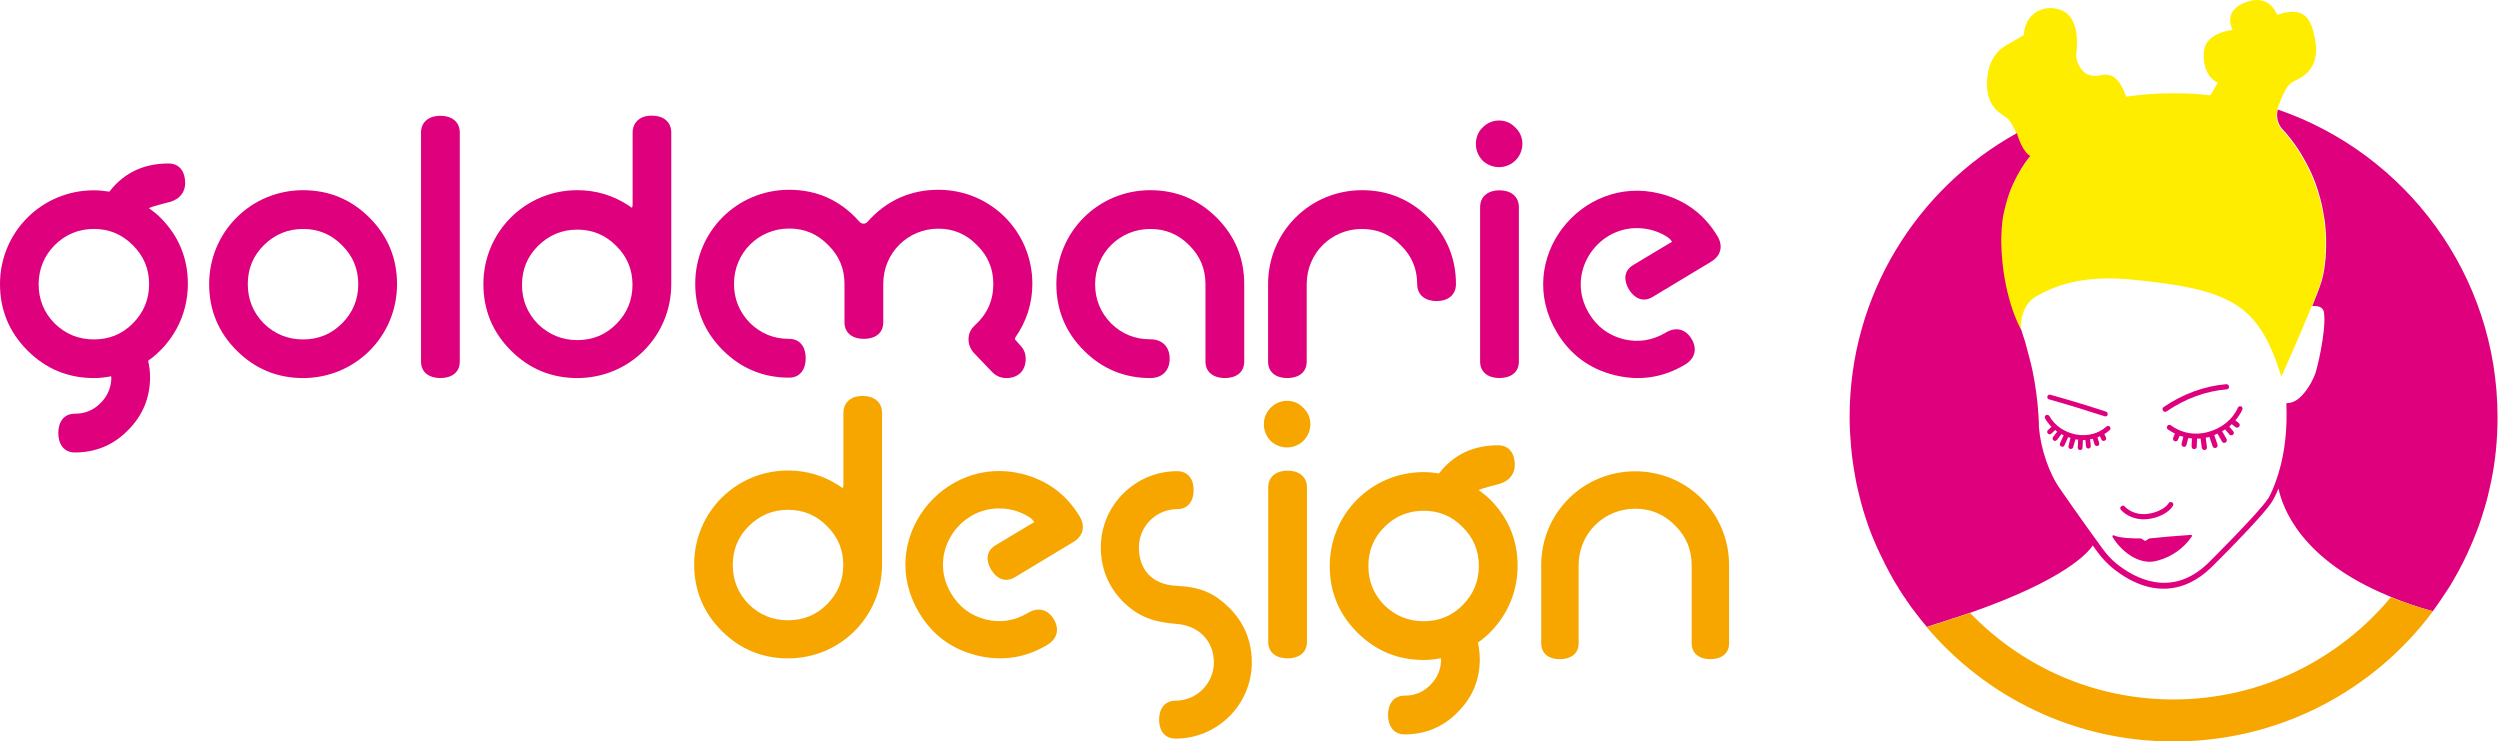
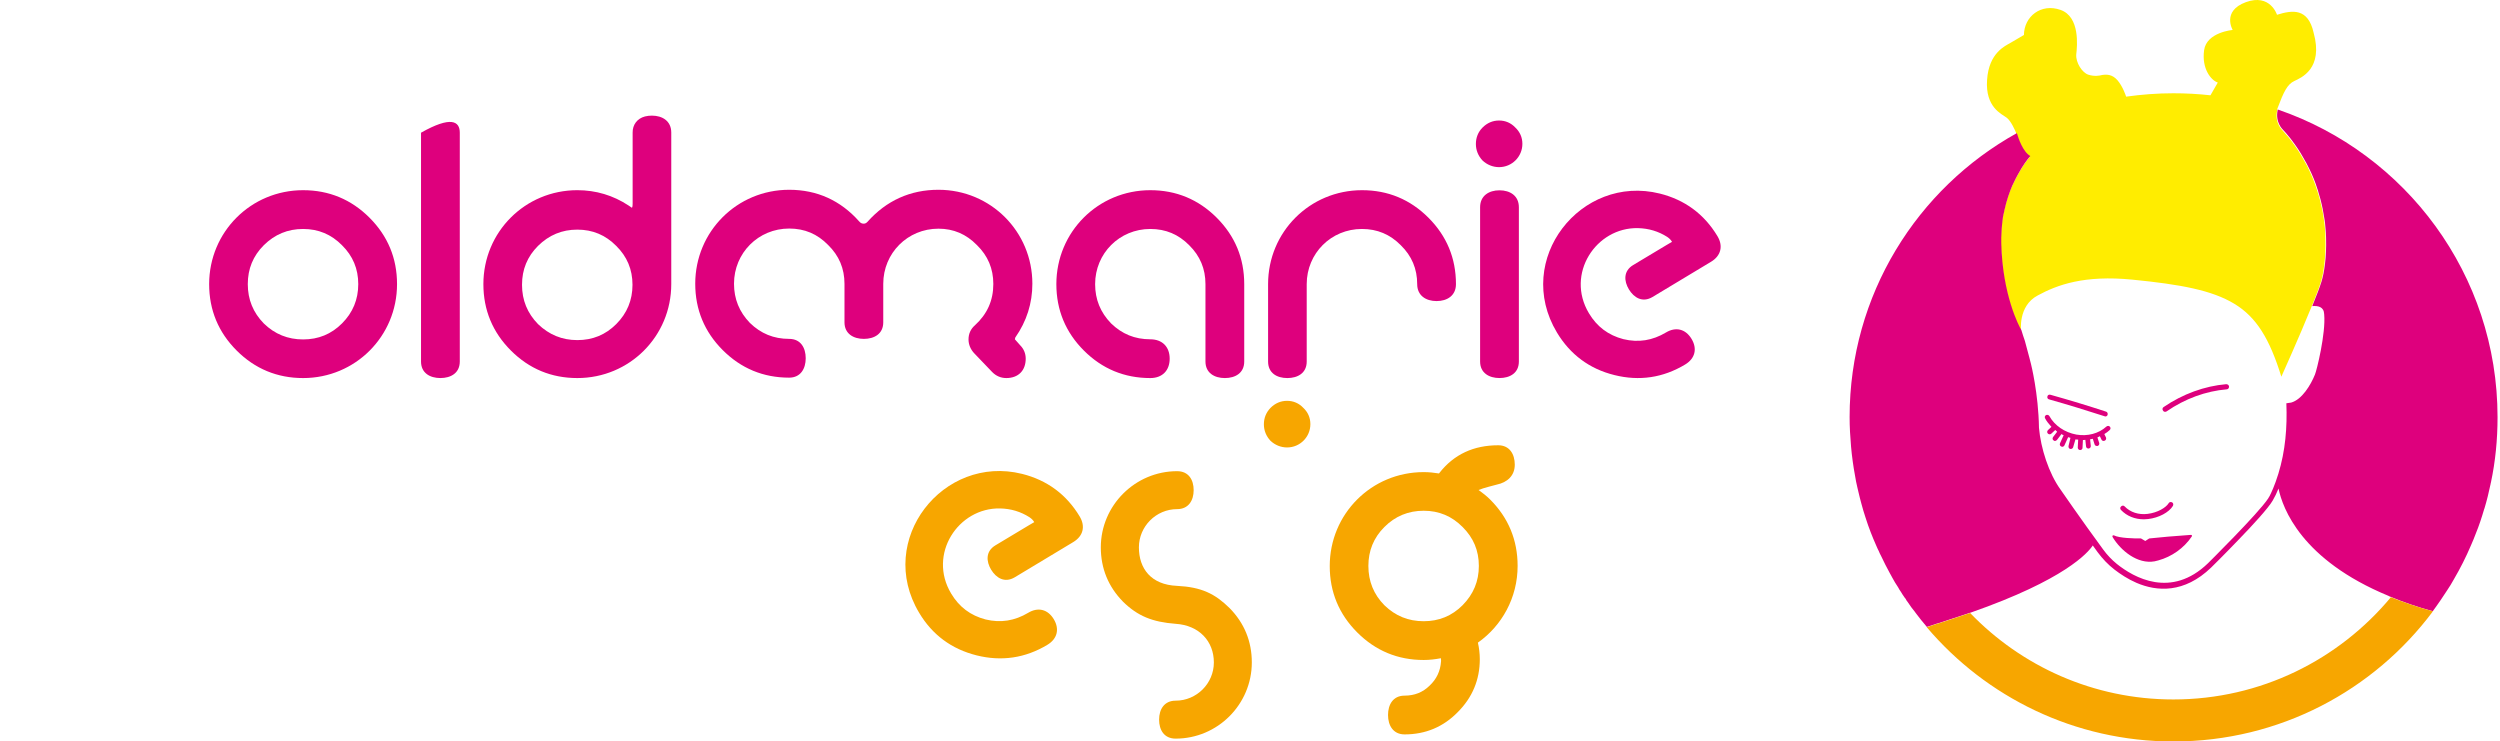
<svg xmlns="http://www.w3.org/2000/svg" width="381" height="113" viewBox="0 0 381 113" fill="none">
  <path d="M354.391 36.4C354.474 39.313 354.102 41.689 353.689 43.011C353.441 43.817 352.925 45.18 352.284 46.729C350.466 51.212 347.677 57.41 347.677 57.41C345.901 51.667 343.897 48.341 340.509 46.296C337.1 44.23 332.308 43.342 324.974 42.618C317.641 41.895 313.53 43.404 310.534 45.035C307.497 46.647 308.014 50.489 308.014 50.489C308.014 50.489 308.014 50.468 307.993 50.427C307.663 49.869 305.122 45.035 304.936 37.247C304.915 36.648 304.936 36.049 304.977 35.471C304.977 35.14 305.018 34.83 305.039 34.5C305.039 34.355 305.06 34.252 305.08 34.128C305.101 33.818 305.142 33.529 305.184 33.24C305.204 33.136 305.225 33.013 305.246 32.909C305.308 32.62 305.349 32.351 305.432 32.083C305.721 30.678 306.175 29.439 306.63 28.364C306.671 28.282 306.712 28.178 306.774 28.075C307.002 27.579 307.229 27.125 307.456 26.732C308.179 25.39 308.84 24.481 309.191 24.109C309.212 24.067 309.233 24.047 309.253 24.026C309.274 23.985 309.295 23.985 309.315 23.964C309.336 23.923 309.357 23.902 309.357 23.902C308.241 23.262 307.539 21.175 307.332 20.473C307.332 20.452 307.311 20.432 307.311 20.411C307.291 20.39 307.291 20.37 307.291 20.349C307.105 19.853 306.444 18.366 305.783 17.911C305.06 17.374 302.539 16.341 302.829 12.189C303.097 8.016 305.638 6.983 306.403 6.529C307.167 6.095 308.448 5.331 308.448 5.331C308.468 2.521 311.051 0.455 314.025 1.509C317.021 2.562 316.566 7.025 316.422 8.285C316.318 9.566 317.351 11.094 318.26 11.383C319.19 11.673 319.892 11.549 320.388 11.425C321.132 11.322 321.937 11.342 322.722 12.251C323.487 13.16 323.921 14.42 324.024 14.73C326.379 14.399 328.775 14.214 331.213 14.214C333.113 14.214 335.035 14.317 336.873 14.524L337.989 12.582C336.915 12.21 335.53 10.433 335.902 7.665C336.274 4.897 340.261 4.566 340.261 4.566C340.261 4.566 338.567 1.695 342.265 0.331C345.983 -1.032 347.016 2.253 347.016 2.253C349.392 1.509 351.747 1.22 352.594 4.979C354.123 10.495 350.673 11.859 349.64 12.354C348.586 12.85 348.029 14.007 347.099 16.486C347.058 16.569 347.037 16.672 347.058 16.775C347.037 16.796 347.037 16.817 347.037 16.837C346.624 18.738 347.822 19.833 347.822 19.833C348.132 20.184 348.462 20.556 348.772 20.927C348.938 21.113 349.061 21.299 349.227 21.506C349.557 21.94 349.846 22.353 350.136 22.787C350.404 23.2 350.652 23.592 350.879 24.006C351.045 24.274 351.189 24.543 351.334 24.811C351.355 24.832 351.354 24.852 351.375 24.873C351.561 25.183 351.706 25.493 351.871 25.844C352.367 26.856 352.759 27.869 353.09 28.881C353.152 29.067 353.193 29.232 353.255 29.418C353.358 29.748 353.462 30.058 353.544 30.41C353.813 31.422 354.019 32.413 354.143 33.343C354.205 33.818 354.288 34.293 354.309 34.727C354.329 35.037 354.371 35.367 354.391 35.698C354.371 35.925 354.391 36.173 354.391 36.4Z" fill="#FFED00" />
  <path d="M331.151 77.098C330.552 78.09 329.003 78.916 327.371 79.102C327.143 79.123 326.916 79.144 326.73 79.144C325.346 79.144 324.127 78.648 323.239 77.718C323.074 77.553 323.094 77.305 323.26 77.181C323.404 77.016 323.673 77.016 323.797 77.181C324.665 78.069 325.904 78.483 327.288 78.317C328.837 78.131 330.098 77.346 330.49 76.706C330.593 76.499 330.841 76.458 331.027 76.561C331.213 76.665 331.254 76.892 331.151 77.098Z" fill="#DE007D" />
  <path d="M334.024 81.766C332.826 83.542 330.967 84.844 328.942 85.401C328.57 85.484 328.364 85.546 328.364 85.546C325.761 86.021 323.199 83.914 321.96 81.848C321.856 81.662 322.001 81.518 322.187 81.6C322.972 82.013 325.306 82.075 326.236 82.055L326.319 82.075L326.938 82.447L327.517 82.075L327.599 82.055L330.388 81.786L333.859 81.518C334.045 81.497 334.107 81.642 334.024 81.766Z" fill="#DE007D" />
  <path d="M339.706 58.9C339.726 59.127 339.561 59.334 339.354 59.334C336.173 59.602 332.992 60.759 330.182 62.701C330.12 62.742 330.038 62.763 329.955 62.763C329.852 62.763 329.707 62.701 329.645 62.577C329.5 62.391 329.562 62.143 329.728 62.04C332.661 60.036 335.966 58.838 339.272 58.549C339.52 58.549 339.685 58.714 339.706 58.9Z" fill="#DE007D" />
  <path d="M321.198 63.218C321.157 63.383 321.012 63.466 320.867 63.466C320.826 63.466 320.785 63.466 320.764 63.445C318.079 62.577 315.207 61.689 312.274 60.863C312.067 60.822 311.964 60.615 312.026 60.408C312.067 60.202 312.274 60.099 312.48 60.16C315.434 60.987 318.285 61.854 320.991 62.743C321.157 62.805 321.26 63.011 321.198 63.218Z" fill="#DE007D" />
-   <path d="M341.729 62.431C341.461 63.03 341.109 63.546 340.676 64.063L341.192 64.476C341.357 64.621 341.399 64.848 341.233 65.034C341.171 65.116 341.047 65.178 340.944 65.178C340.861 65.178 340.758 65.158 340.696 65.096L340.118 64.641C339.973 64.745 339.87 64.91 339.746 65.013L340.324 65.695C340.49 65.86 340.469 66.108 340.304 66.252C340.221 66.314 340.118 66.335 340.035 66.335C339.932 66.335 339.808 66.294 339.746 66.191L339.106 65.447C338.94 65.529 338.816 65.633 338.651 65.715L339.333 66.914C339.415 67.12 339.353 67.347 339.168 67.451C339.106 67.471 339.023 67.492 338.961 67.492C338.816 67.492 338.692 67.43 338.63 67.285L337.949 66.087C337.783 66.17 337.618 66.232 337.453 66.294L337.949 67.761C338.011 67.967 337.907 68.194 337.701 68.256C337.659 68.277 337.618 68.277 337.556 68.277C337.391 68.277 337.246 68.174 337.205 68.008L336.709 66.583C336.689 66.583 336.647 66.604 336.606 66.624C336.441 66.645 336.317 66.666 336.151 66.707L336.337 68.132C336.358 68.36 336.234 68.566 336.007 68.587C335.986 68.587 335.986 68.587 335.966 68.587C335.759 68.587 335.614 68.422 335.552 68.256L335.366 66.831C335.181 66.852 335.015 66.852 334.829 66.852L334.788 68.07C334.788 68.298 334.602 68.442 334.375 68.442C334.148 68.442 334.003 68.256 334.003 68.029L334.044 66.81C333.858 66.79 333.672 66.79 333.487 66.769L333.218 67.802C333.177 67.988 333.011 68.112 332.846 68.112C332.825 68.112 332.805 68.112 332.764 68.091C332.557 68.05 332.433 67.843 332.474 67.616L332.743 66.562C332.536 66.521 332.371 66.48 332.185 66.397L331.917 67.017C331.875 67.182 331.71 67.265 331.565 67.265C331.524 67.265 331.483 67.265 331.421 67.244C331.214 67.182 331.111 66.934 331.194 66.728L331.462 66.087C331.09 65.901 330.718 65.674 330.388 65.447C330.202 65.302 330.181 65.075 330.326 64.889C330.47 64.703 330.698 64.683 330.863 64.827C331.235 65.116 331.669 65.364 332.102 65.55C333.425 66.129 334.933 66.252 336.42 65.86C338.527 65.323 340.262 63.939 341.047 62.142C341.13 61.935 341.357 61.852 341.564 61.935C341.729 61.997 341.812 62.224 341.729 62.431Z" fill="#DE007D" />
  <path d="M321.506 65.55C321.258 65.777 320.989 65.984 320.7 66.149L320.948 66.665C321.03 66.851 320.948 67.078 320.762 67.161C320.721 67.182 320.659 67.202 320.597 67.202C320.452 67.202 320.328 67.12 320.266 66.996L320.018 66.479C319.874 66.541 319.77 66.624 319.646 66.665L319.915 67.492C319.977 67.698 319.874 67.905 319.667 67.967H319.564C319.398 67.967 319.275 67.884 319.213 67.719L318.944 66.872C318.799 66.892 318.675 66.934 318.531 66.954L318.634 67.946C318.655 68.153 318.531 68.318 318.324 68.359C318.304 68.359 318.283 68.359 318.283 68.359C318.076 68.359 317.932 68.215 317.911 68.029L317.808 67.037C317.704 67.037 317.601 67.058 317.498 67.058H317.436L317.374 68.256C317.374 68.442 317.209 68.586 317.023 68.586C317.002 68.586 317.002 68.586 317.002 68.586C316.796 68.586 316.651 68.4 316.651 68.215L316.713 66.996C316.61 66.975 316.465 66.996 316.362 66.975C316.341 66.954 316.32 66.954 316.3 66.954L315.949 68.153C315.907 68.318 315.742 68.421 315.597 68.421H315.515C315.308 68.38 315.205 68.173 315.246 67.967L315.535 66.727C315.432 66.686 315.308 66.665 315.184 66.624L314.626 67.863C314.564 68.008 314.42 68.091 314.296 68.091C314.255 68.091 314.193 68.07 314.131 68.049C313.945 67.967 313.862 67.76 313.945 67.553L314.502 66.335C314.399 66.293 314.275 66.231 314.172 66.149L313.49 67.037C313.408 67.14 313.284 67.202 313.18 67.202C313.118 67.202 313.015 67.182 312.974 67.12C312.788 67.016 312.767 66.789 312.891 66.603L313.511 65.798C313.428 65.715 313.325 65.612 313.222 65.529L312.623 66.087C312.561 66.149 312.457 66.19 312.375 66.19C312.271 66.19 312.168 66.149 312.106 66.087C311.941 65.921 311.962 65.715 312.106 65.55L312.643 65.054C312.271 64.641 311.92 64.248 311.672 63.752C311.569 63.566 311.631 63.381 311.817 63.257C312.003 63.174 312.23 63.236 312.333 63.422C313.118 64.847 314.647 65.901 316.444 66.231C318.138 66.521 319.832 66.087 321.01 65.013C321.175 64.868 321.423 64.868 321.547 65.033C321.691 65.178 321.671 65.405 321.506 65.55Z" fill="#DE007D" />
  <path d="M380.626 63.586C380.626 66.995 380.296 70.341 379.614 73.543C379.594 73.605 379.573 73.647 379.573 73.729C379.304 75.01 378.994 76.291 378.623 77.51C378.602 77.53 378.581 77.572 378.581 77.613C378.395 78.233 378.209 78.853 378.003 79.452C377.796 80.071 377.569 80.691 377.321 81.29C377.094 81.889 376.846 82.509 376.577 83.108C375.813 84.905 374.946 86.62 373.954 88.314C373.644 88.872 373.314 89.43 372.942 89.967C372.611 90.483 372.26 90.999 371.929 91.495C371.909 91.516 371.888 91.557 371.867 91.578C371.516 92.115 371.124 92.632 370.752 93.148C368.397 92.507 366.269 91.764 364.389 90.979C364.245 90.938 364.121 90.876 364.017 90.814C350.714 85.319 347.883 77.468 347.243 74.452C346.974 75.134 346.685 75.733 346.355 76.291C345.714 77.406 343.359 79.989 341.17 82.24C339 84.513 336.976 86.496 336.976 86.496C332.865 90.462 328.692 90.153 325.614 88.83C324.271 88.252 323.135 87.488 322.247 86.806C321.255 86.041 320.429 85.153 319.685 84.162C319.437 83.811 319.189 83.459 318.941 83.129C318.218 84.224 314.707 88.335 300.349 93.355L300.267 93.375L295.453 94.966L295.081 95.069L293.656 95.544C293.057 94.821 292.458 94.119 291.9 93.355C291.9 93.355 291.9 93.355 291.9 93.334C291.466 92.817 291.094 92.301 290.743 91.764C290.599 91.599 290.495 91.433 290.413 91.247C290.33 91.165 290.247 91.061 290.206 90.979C290.02 90.731 289.855 90.462 289.71 90.215C289.545 89.987 289.4 89.76 289.276 89.512C288.946 89.016 288.636 88.52 288.367 88.004C288.264 87.777 288.12 87.57 288.016 87.364C287.541 86.496 287.087 85.608 286.674 84.719C286.529 84.472 286.426 84.224 286.322 83.976C286.281 83.872 286.219 83.749 286.157 83.645C286.095 83.459 285.992 83.315 285.93 83.129C285.641 82.488 285.372 81.827 285.104 81.146C284.814 80.402 284.546 79.638 284.298 78.853C284.071 78.15 283.864 77.489 283.678 76.766C283.513 76.188 283.368 75.568 283.224 74.969C283.182 74.742 283.12 74.494 283.058 74.266C282.914 73.688 282.81 73.11 282.707 72.49C282.563 71.767 282.459 71.023 282.356 70.321C282.149 68.833 282.025 67.367 281.943 65.838C281.902 65.094 281.881 64.309 281.881 63.545C281.881 44.932 292.169 28.715 307.373 20.287C307.373 20.308 307.394 20.328 307.394 20.349C307.6 21.051 308.282 23.138 309.418 23.778C309.418 23.778 309.397 23.799 309.377 23.84C309.356 23.861 309.335 23.861 309.315 23.902C309.294 23.923 309.273 23.943 309.253 23.985C308.922 24.357 308.241 25.265 307.518 26.608C307.29 27.021 307.063 27.455 306.836 27.951C306.795 28.054 306.753 28.158 306.691 28.24C306.237 29.314 305.803 30.554 305.493 31.959C305.431 32.227 305.39 32.496 305.307 32.785C305.286 32.888 305.266 33.012 305.245 33.116C305.204 33.405 305.163 33.694 305.142 34.004C305.121 34.148 305.101 34.252 305.101 34.376C305.08 34.686 305.039 34.995 305.039 35.347C304.997 35.925 304.977 36.504 304.997 37.123C305.183 44.932 307.703 49.745 308.055 50.303C308.075 50.344 308.075 50.365 308.075 50.365C308.241 50.902 308.406 51.439 308.592 51.956L309.273 54.497L309.521 55.468C309.521 55.468 310.658 59.93 310.74 65.198C311.009 68.296 312.228 72.139 314.046 74.638C314.046 74.638 317.082 79.059 320.511 83.728C321.111 84.554 321.813 85.298 322.598 85.938C325.201 88.025 330.882 91.268 336.501 85.835C336.521 85.814 344.186 78.233 345.673 75.96C345.735 75.816 345.818 75.733 345.88 75.609C346.107 75.175 346.665 74.019 347.222 72.201C348.297 68.709 348.586 65.115 348.441 61.458C348.441 61.458 348.958 61.397 349.164 61.355C350.817 60.901 352.16 58.67 352.8 57.079C353.048 56.521 354.473 50.819 354.205 47.886C354.164 46.729 353.255 46.585 352.387 46.647C353.027 45.097 353.544 43.734 353.792 42.928C354.205 41.606 354.577 39.23 354.494 36.318C354.494 36.09 354.473 35.842 354.473 35.615C354.453 35.305 354.411 34.975 354.391 34.644C354.37 34.19 354.308 33.715 354.225 33.26C354.081 32.31 353.895 31.339 353.626 30.327C353.544 29.996 353.44 29.686 353.337 29.335C353.296 29.149 353.255 28.984 353.172 28.798C352.862 27.786 352.449 26.773 351.953 25.761C351.788 25.431 351.643 25.121 351.457 24.79C351.437 24.77 351.437 24.749 351.416 24.728C351.271 24.46 351.127 24.191 350.961 23.923C350.734 23.509 350.486 23.117 350.218 22.704C349.929 22.27 349.639 21.857 349.309 21.423C349.144 21.216 349.02 21.01 348.854 20.845C348.565 20.473 348.235 20.101 347.904 19.75C347.904 19.75 346.706 18.655 347.119 16.754C347.119 16.734 347.119 16.713 347.14 16.692C366.6 23.365 380.626 41.833 380.626 63.586Z" fill="#DE007D" />
  <path d="M370.773 93.169C361.787 105.213 347.429 113.001 331.233 113.001C316.153 113.001 302.663 106.225 293.636 95.586L295.061 95.111L295.433 95.007L300.246 93.417C308.055 101.535 319.045 106.597 331.213 106.597C344.558 106.597 356.457 100.523 364.369 91.02C366.29 91.785 368.418 92.508 370.773 93.169Z" fill="#F7A600" />
  <path d="M193.628 62.16C194.331 61.458 195.178 61.086 196.149 61.086C197.12 61.086 197.967 61.458 198.628 62.16C199.33 62.821 199.702 63.668 199.702 64.639C199.702 66.602 198.111 68.192 196.149 68.192C195.198 68.192 194.31 67.82 193.628 67.18C192.967 66.478 192.616 65.61 192.616 64.66C192.616 63.689 192.967 62.842 193.628 62.16Z" fill="#F7A600" />
-   <path d="M193.275 97.815V74.306C193.275 72.55 194.618 71.724 196.229 71.724C197.84 71.724 199.183 72.55 199.183 74.306V97.815C199.183 99.571 197.82 100.335 196.229 100.335C194.638 100.335 193.275 99.571 193.275 97.815Z" fill="#F7A600" />
-   <path d="M130.414 60.466C130.745 60.383 131.116 60.342 131.468 60.342C133.079 60.342 134.422 61.168 134.422 62.924V86.02C134.422 93.973 128.059 100.336 120.106 100.336C116.16 100.336 112.772 98.931 109.983 96.142C107.194 93.353 105.79 89.966 105.79 86.02C105.79 78.066 112.152 71.704 120.106 71.704C122.936 71.704 125.559 72.489 127.914 74.038C128.307 74.307 128.41 74.389 128.431 74.389C128.534 74.245 128.534 73.873 128.534 73.749V62.924C128.513 61.726 129.236 60.776 130.414 60.466ZM120.106 94.531C122.44 94.531 124.402 93.725 126.034 92.093C127.687 90.441 128.513 88.437 128.513 86.102C128.513 83.768 127.687 81.805 126.034 80.174C124.402 78.521 122.44 77.695 120.106 77.695C117.771 77.695 115.788 78.521 114.115 80.174C112.483 81.805 111.677 83.768 111.677 86.102C111.677 88.437 112.483 90.42 114.115 92.093C115.788 93.725 117.771 94.531 120.106 94.531Z" fill="#F7A600" />
-   <path d="M234.881 98.041V86.142C234.881 78.189 241.244 71.826 249.197 71.826C257.15 71.826 263.513 78.189 263.513 86.142V98.041C263.513 99.673 262.253 100.458 260.662 100.458C259.071 100.458 257.811 99.673 257.811 98.041V86.142C257.811 83.746 256.964 81.742 255.27 80.069C253.597 78.375 251.593 77.528 249.197 77.528C244.384 77.528 240.582 81.35 240.582 86.142V98.041C240.582 99.673 239.322 100.458 237.732 100.458C236.141 100.479 234.881 99.673 234.881 98.041Z" fill="#F7A600" />
  <path d="M173.569 83.418C173.569 80.216 176.192 77.592 179.394 77.592C181.129 77.592 181.914 76.27 181.914 74.7C181.914 73.13 181.15 71.808 179.394 71.808C172.99 71.808 167.764 77.034 167.764 83.418C167.764 86.62 168.9 89.408 171.152 91.701C173.383 93.891 175.634 94.8 179.167 95.069C182.761 95.296 184.993 97.734 184.993 100.956C184.993 104.158 182.369 106.782 179.167 106.782C177.432 106.782 176.647 108.104 176.647 109.674C176.647 111.244 177.411 112.566 179.167 112.566C185.571 112.566 190.777 107.34 190.777 100.956C190.777 97.754 189.641 94.965 187.389 92.672C185.158 90.483 183.113 89.47 179.374 89.284C175.407 89.119 173.569 86.64 173.569 83.418Z" fill="#F7A600" />
  <path d="M210.979 80.316C212.631 78.663 214.635 77.837 216.969 77.837C219.304 77.837 221.266 78.663 222.898 80.316C224.551 81.948 225.377 83.911 225.377 86.245C225.377 88.579 224.551 90.563 222.898 92.236C221.266 93.868 219.304 94.674 216.969 94.674C214.635 94.674 212.652 93.868 210.979 92.236C209.347 90.583 208.541 88.579 208.541 86.245C208.541 83.931 209.347 81.948 210.979 80.316ZM230.852 70.814C230.852 69.223 230.067 67.859 228.331 67.859C224.613 67.859 221.597 69.223 219.366 72.074C219.345 72.094 219.324 72.115 219.304 72.156C218.539 72.032 217.775 71.95 216.969 71.95C209.016 71.95 202.653 78.312 202.653 86.266C202.653 90.211 204.058 93.599 206.847 96.388C209.636 99.177 213.024 100.582 216.969 100.582C217.858 100.582 218.725 100.478 219.593 100.313C219.614 100.54 219.634 100.768 219.614 100.809C219.51 102.276 218.932 103.495 217.878 104.486C216.825 105.519 215.565 106.015 214.057 106.015C212.301 106.015 211.536 107.378 211.536 108.969C211.536 110.56 212.321 111.923 214.057 111.923C217.238 111.923 219.965 110.787 222.175 108.514C224.386 106.304 225.522 103.598 225.522 100.458C225.522 99.611 225.419 98.764 225.233 97.938C228.889 95.355 231.285 91.1 231.285 86.245C231.285 82.299 229.881 78.911 227.092 76.123C226.534 75.565 225.935 75.11 225.336 74.677L226.018 74.429C226.555 74.263 227.257 74.078 228.125 73.85C229.695 73.52 230.852 72.507 230.852 70.814Z" fill="#F7A600" />
  <path d="M140.081 93.393C133.409 82.279 143.738 69.223 155.761 72.218C159.562 73.169 162.516 75.338 164.541 78.705C165.45 80.213 165.078 81.7 163.57 82.609L154.645 87.981C153.117 88.889 151.815 88.084 151.051 86.824C150.287 85.564 150.183 84.014 151.712 83.105L156.773 80.068C157.145 79.841 157.62 79.573 157.62 79.573C157.434 79.263 157.248 79.077 156.897 78.829C155.534 77.961 154.067 77.528 152.435 77.486C146.031 77.341 141.362 84.469 144.957 90.459C146.176 92.505 147.911 93.806 150.204 94.405C152.518 94.963 154.645 94.612 156.691 93.393C158.199 92.484 159.686 92.856 160.595 94.364C161.504 95.872 161.132 97.359 159.624 98.268C156.257 100.293 152.642 100.83 148.84 99.879C145.039 98.929 142.085 96.76 140.081 93.393Z" fill="#F7A600" />
  <path d="M154.667 51.708L155.472 52.617C156.03 53.175 156.319 53.877 156.319 54.662C156.319 56.48 155.183 57.616 153.365 57.616C152.518 57.616 151.775 57.285 151.196 56.686L148.428 53.794C147.912 53.216 147.602 52.513 147.602 51.728C147.602 50.881 147.932 50.138 148.573 49.58C150.453 47.865 151.382 45.8 151.382 43.279C151.382 40.945 150.556 38.982 148.883 37.35C147.251 35.677 145.309 34.851 143.016 34.851C138.326 34.851 134.608 38.569 134.608 43.259V49.126C134.608 50.881 133.244 51.646 131.654 51.646C130.063 51.646 128.7 50.861 128.7 49.126V43.259C128.7 40.924 127.873 38.962 126.2 37.33C124.568 35.656 122.626 34.83 120.271 34.83C115.582 34.83 111.863 38.548 111.863 43.238C111.863 45.572 112.669 47.535 114.28 49.208C115.954 50.84 117.916 51.646 120.271 51.646C122.027 51.646 122.791 53.009 122.791 54.6C122.791 56.191 122.006 57.554 120.271 57.554C116.325 57.554 112.938 56.149 110.149 53.36C107.36 50.572 105.955 47.184 105.955 43.238C105.955 35.285 112.318 28.922 120.271 28.922C124.527 28.922 128.101 30.554 130.931 33.735C131.158 34.004 131.365 34.086 131.633 34.086C131.84 34.086 132.026 34.004 132.211 33.797C135.083 30.575 138.719 28.922 143.016 28.922C150.969 28.922 157.332 35.285 157.332 43.238C157.332 46.213 156.464 48.96 154.729 51.439C154.708 51.584 154.687 51.687 154.667 51.708Z" fill="#DE007D" />
  <path d="M165.183 53.424C162.394 50.635 160.989 47.247 160.989 43.301C160.989 35.348 167.352 28.985 175.305 28.985C179.251 28.985 182.639 30.39 185.428 33.179C188.217 35.968 189.621 39.356 189.621 43.301V55.097C189.621 56.853 188.258 57.617 186.667 57.617C185.077 57.617 183.713 56.832 183.713 55.097V43.301C183.713 40.967 182.887 39.005 181.234 37.373C179.602 35.72 177.66 34.894 175.305 34.894C170.616 34.894 166.897 38.612 166.897 43.301C166.897 45.636 167.703 47.598 169.314 49.272C170.988 50.904 172.95 51.709 175.305 51.709C177.123 51.709 178.259 52.845 178.259 54.663C178.259 56.481 177.123 57.617 175.305 57.617C171.36 57.617 167.972 56.213 165.183 53.424Z" fill="#DE007D" />
  <path d="M193.256 55.097V43.301C193.256 35.348 199.619 28.985 207.572 28.985C211.518 28.985 214.906 30.39 217.694 33.179C220.483 35.968 221.888 39.356 221.888 43.301C221.888 45.057 220.545 45.884 218.934 45.884C217.323 45.884 215.98 45.057 215.98 43.301C215.98 40.967 215.153 39.005 213.48 37.373C211.848 35.72 209.906 34.894 207.551 34.894C202.862 34.894 199.143 38.612 199.143 43.301V55.097C199.143 56.853 197.78 57.617 196.189 57.617C194.599 57.617 193.256 56.853 193.256 55.097Z" fill="#DE007D" />
  <path d="M225.568 55.094V31.585C225.568 29.829 226.911 29.003 228.522 29.003C230.133 29.003 231.476 29.829 231.476 31.585V55.094C231.476 56.85 230.113 57.614 228.522 57.614C226.952 57.614 225.568 56.85 225.568 55.094Z" fill="#DE007D" />
-   <path d="M64.164 55.095V20.224C64.164 18.468 65.507 17.642 67.118 17.642C68.73 17.642 70.072 18.468 70.072 20.224V55.095C70.072 56.851 68.709 57.615 67.118 57.615C65.528 57.615 64.164 56.851 64.164 55.095Z" fill="#DE007D" />
+   <path d="M64.164 55.095V20.224C68.73 17.642 70.072 18.468 70.072 20.224V55.095C70.072 56.851 68.709 57.615 67.118 57.615C65.528 57.615 64.164 56.851 64.164 55.095Z" fill="#DE007D" />
  <path d="M36.069 53.424C33.28 50.635 31.875 47.247 31.875 43.301C31.875 35.348 38.238 28.985 46.191 28.985C50.137 28.985 53.525 30.39 56.314 33.179C59.103 35.968 60.508 39.356 60.508 43.301C60.508 51.255 54.145 57.617 46.191 57.617C42.267 57.617 38.858 56.213 36.069 53.424ZM46.191 51.73C48.526 51.73 50.488 50.924 52.12 49.292C53.773 47.64 54.599 45.636 54.599 43.301C54.599 40.967 53.773 39.005 52.12 37.373C50.488 35.72 48.526 34.894 46.191 34.894C43.857 34.894 41.874 35.72 40.201 37.373C38.569 39.005 37.763 40.967 37.763 43.301C37.763 45.636 38.569 47.619 40.201 49.292C41.874 50.924 43.878 51.73 46.191 51.73Z" fill="#DE007D" />
  <path d="M98.293 17.746C98.623 17.663 98.995 17.622 99.347 17.622C100.958 17.622 102.301 18.448 102.301 20.204V43.3C102.301 51.253 95.938 57.616 87.984 57.616C84.039 57.616 80.651 56.211 77.862 53.422C75.073 50.634 73.668 47.246 73.668 43.3C73.668 35.347 80.031 28.984 87.984 28.984C90.815 28.984 93.438 29.769 95.793 31.318C96.186 31.587 96.289 31.67 96.31 31.67C96.413 31.525 96.413 31.153 96.413 31.029V20.225C96.392 19.006 97.115 18.056 98.293 17.746ZM87.984 51.832C90.319 51.832 92.281 51.026 93.913 49.394C95.566 47.742 96.392 45.738 96.392 43.403C96.392 41.069 95.566 39.106 93.913 37.474C92.281 35.822 90.319 34.995 87.984 34.995C85.65 34.995 83.667 35.822 81.994 37.474C80.362 39.106 79.556 41.069 79.556 43.403C79.556 45.738 80.362 47.721 81.994 49.394C83.667 51.005 85.65 51.832 87.984 51.832Z" fill="#DE007D" />
  <path d="M237.278 50.674C230.605 39.56 240.934 26.504 252.957 29.5C256.758 30.45 259.712 32.619 261.737 35.986C262.646 37.494 262.274 38.982 260.766 39.891L251.842 45.262C250.313 46.171 249.011 45.365 248.247 44.105C247.483 42.845 247.379 41.295 248.908 40.386L253.969 37.35C254.341 37.122 254.816 36.854 254.816 36.854C254.63 36.544 254.445 36.358 254.093 36.11C252.73 35.242 251.263 34.809 249.631 34.767C243.227 34.623 238.559 41.75 242.153 47.741C243.372 49.786 245.107 51.087 247.4 51.686C249.714 52.244 251.842 51.893 253.887 50.674C255.395 49.765 256.882 50.137 257.791 51.645C258.7 53.153 258.328 54.641 256.82 55.549C253.453 57.574 249.838 58.111 246.037 57.161C242.256 56.231 239.302 54.041 237.278 50.674Z" fill="#DE007D" />
-   <path d="M8.325 37.371C9.978 35.718 11.982 34.892 14.316 34.892C16.65 34.892 18.613 35.718 20.245 37.371C21.898 39.003 22.724 40.965 22.724 43.3C22.724 45.634 21.898 47.617 20.245 49.291C18.613 50.923 16.65 51.728 14.316 51.728C11.982 51.728 9.999 50.923 8.325 49.291C6.693 47.638 5.888 45.634 5.888 43.3C5.908 40.986 6.714 39.003 8.325 37.371ZM28.219 27.868C28.219 26.277 27.434 24.914 25.699 24.914C21.98 24.914 18.964 26.277 16.733 29.128C16.712 29.149 16.692 29.17 16.671 29.211C15.907 29.087 15.142 29.004 14.337 29.004C6.363 28.984 0 35.367 0 43.3C0 47.245 1.405 50.633 4.194 53.422C6.982 56.211 10.37 57.616 14.316 57.616C15.204 57.616 16.072 57.513 16.94 57.347C16.96 57.575 16.981 57.802 16.96 57.843C16.857 59.31 16.279 60.529 15.225 61.52C14.171 62.553 12.911 63.049 11.403 63.049C9.647 63.049 8.883 64.412 8.883 66.003C8.883 67.594 9.668 68.957 11.403 68.957C14.585 68.957 17.311 67.821 19.522 65.549C21.732 63.338 22.869 60.632 22.869 57.492C22.869 56.645 22.765 55.798 22.579 54.972C26.236 52.389 28.632 48.134 28.632 43.279C28.632 39.333 27.227 35.946 24.439 33.157C23.881 32.599 23.282 32.144 22.683 31.711L23.364 31.463C23.901 31.297 24.604 31.111 25.471 30.884C27.062 30.574 28.219 29.562 28.219 27.868Z" fill="#DE007D" />
  <path d="M225.938 19.44C226.64 18.738 227.487 18.366 228.458 18.366C229.429 18.366 230.276 18.738 230.937 19.44C231.639 20.102 232.011 20.948 232.011 21.919C232.011 23.882 230.42 25.473 228.458 25.473C227.508 25.473 226.619 25.101 225.938 24.46C225.276 23.758 224.925 22.89 224.925 21.94C224.925 20.99 225.256 20.122 225.938 19.44Z" fill="#DE007D" />
</svg>